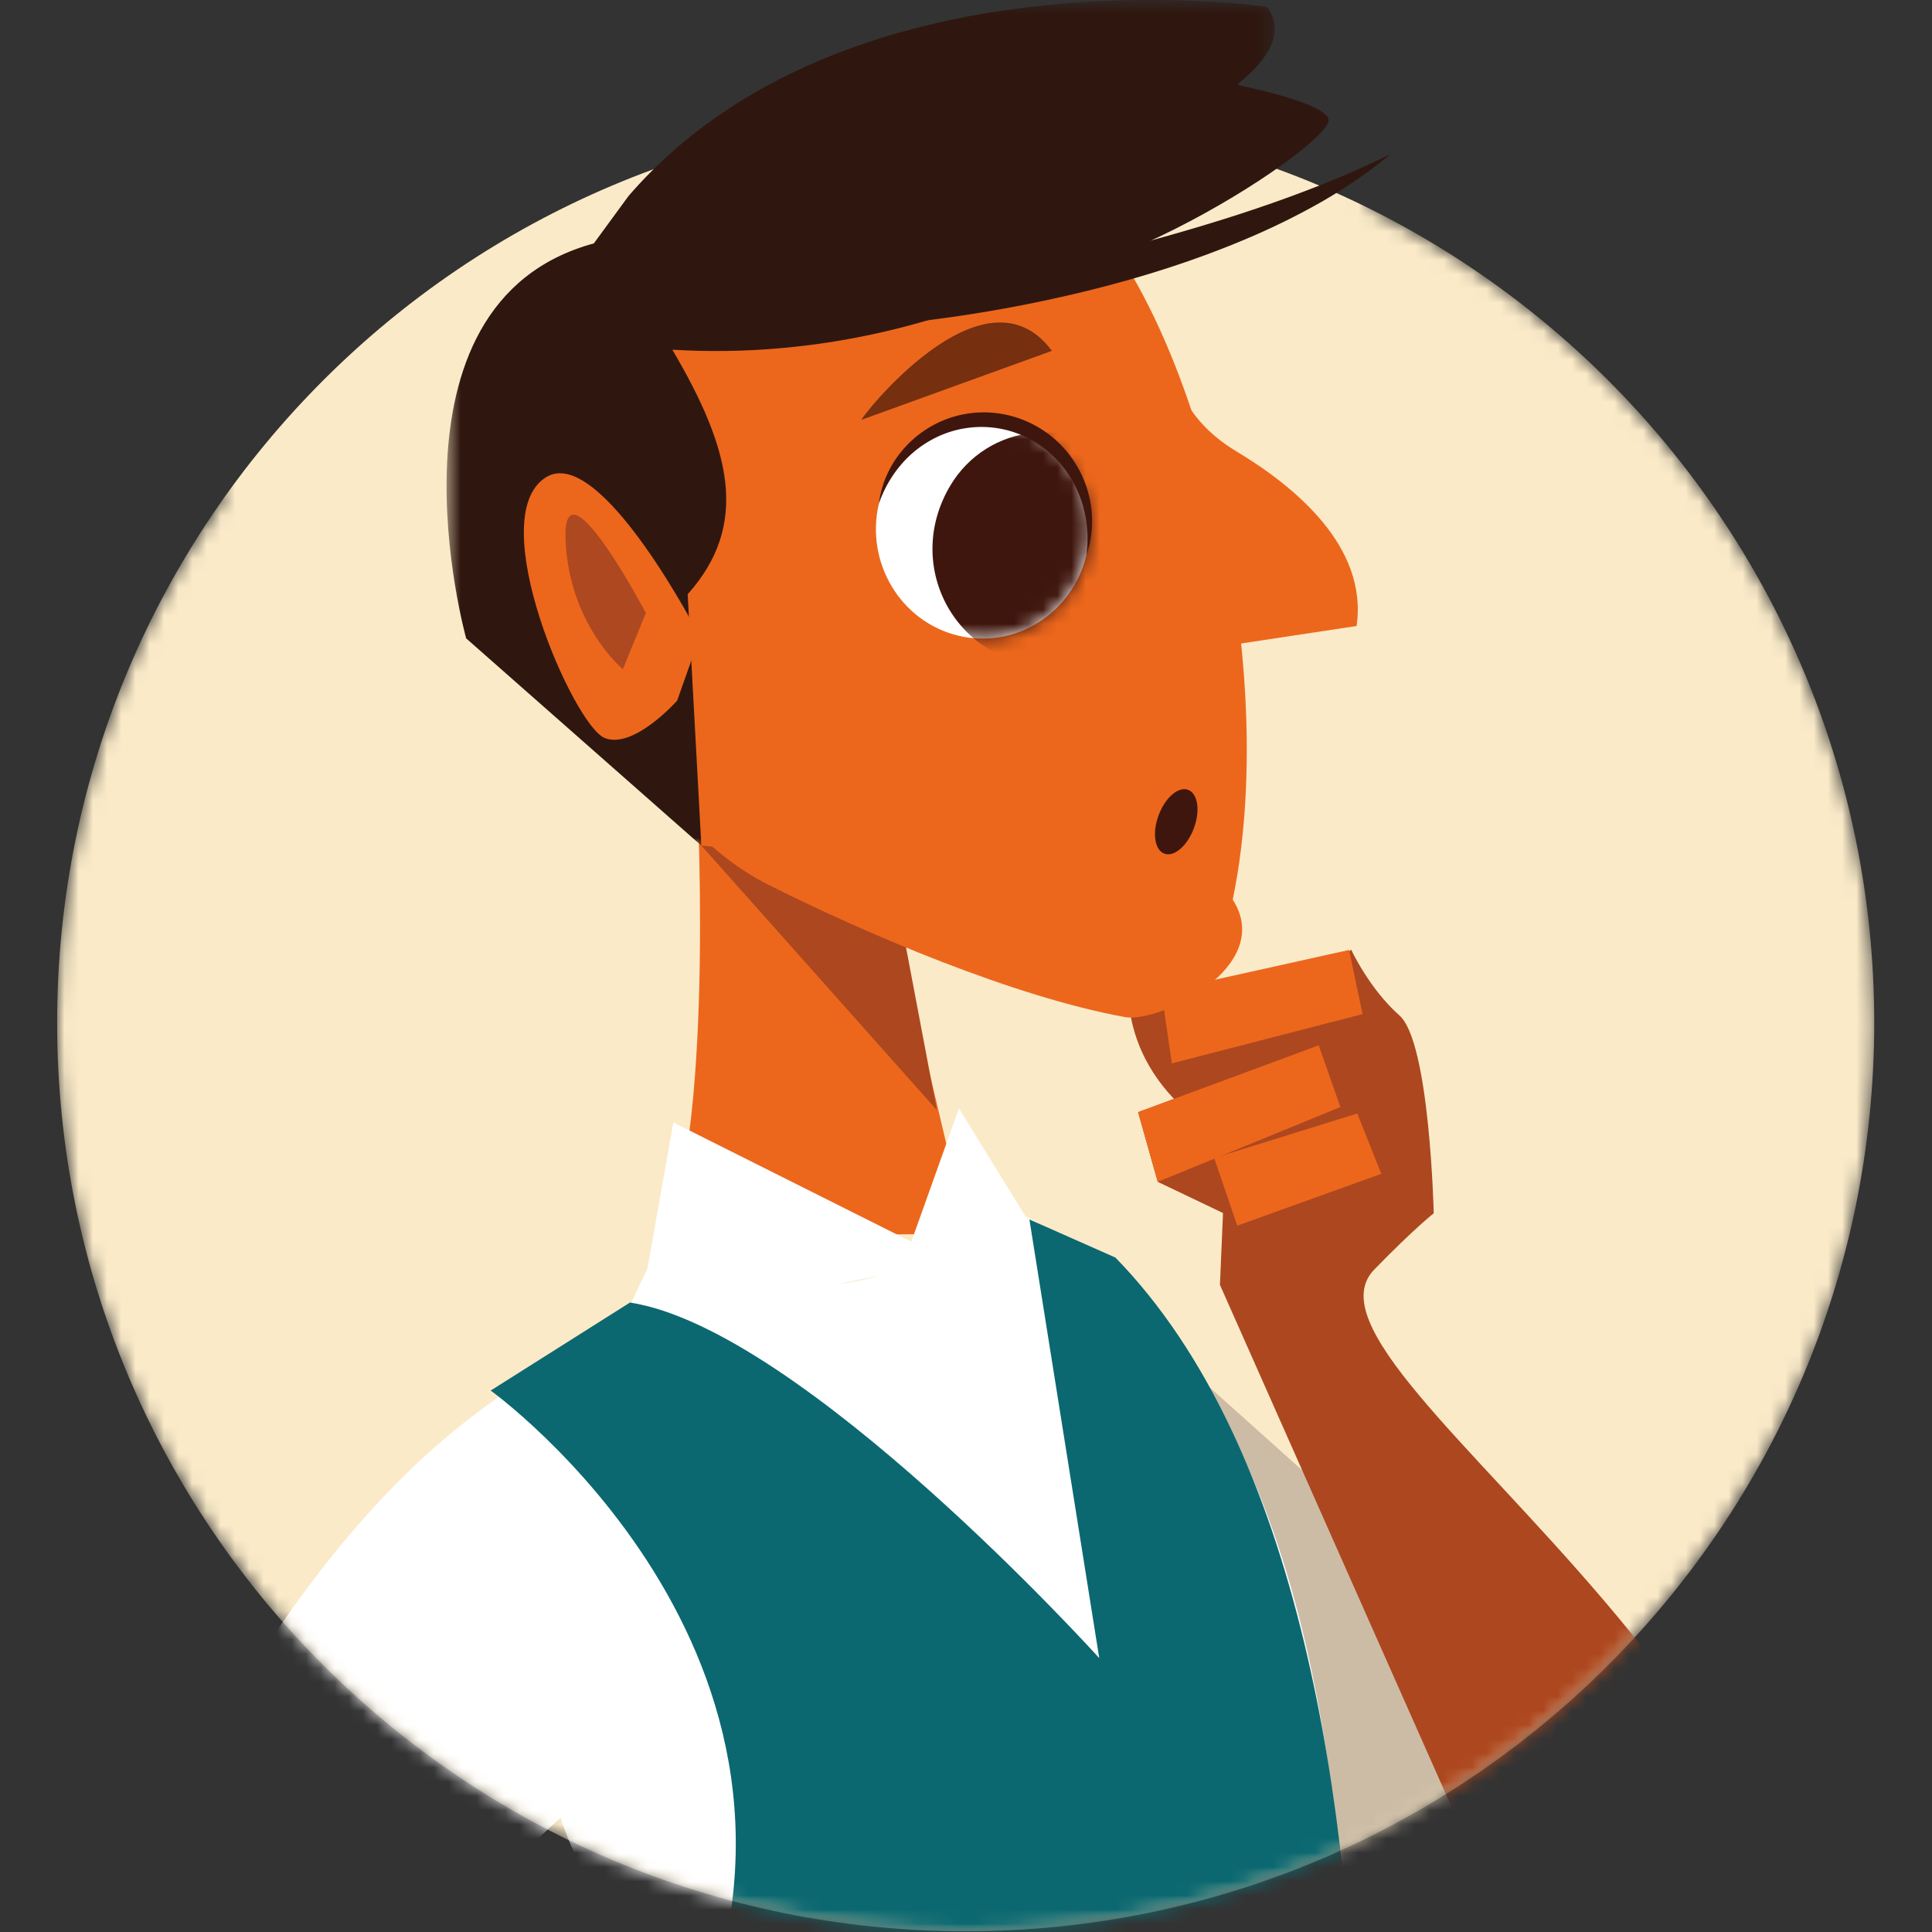
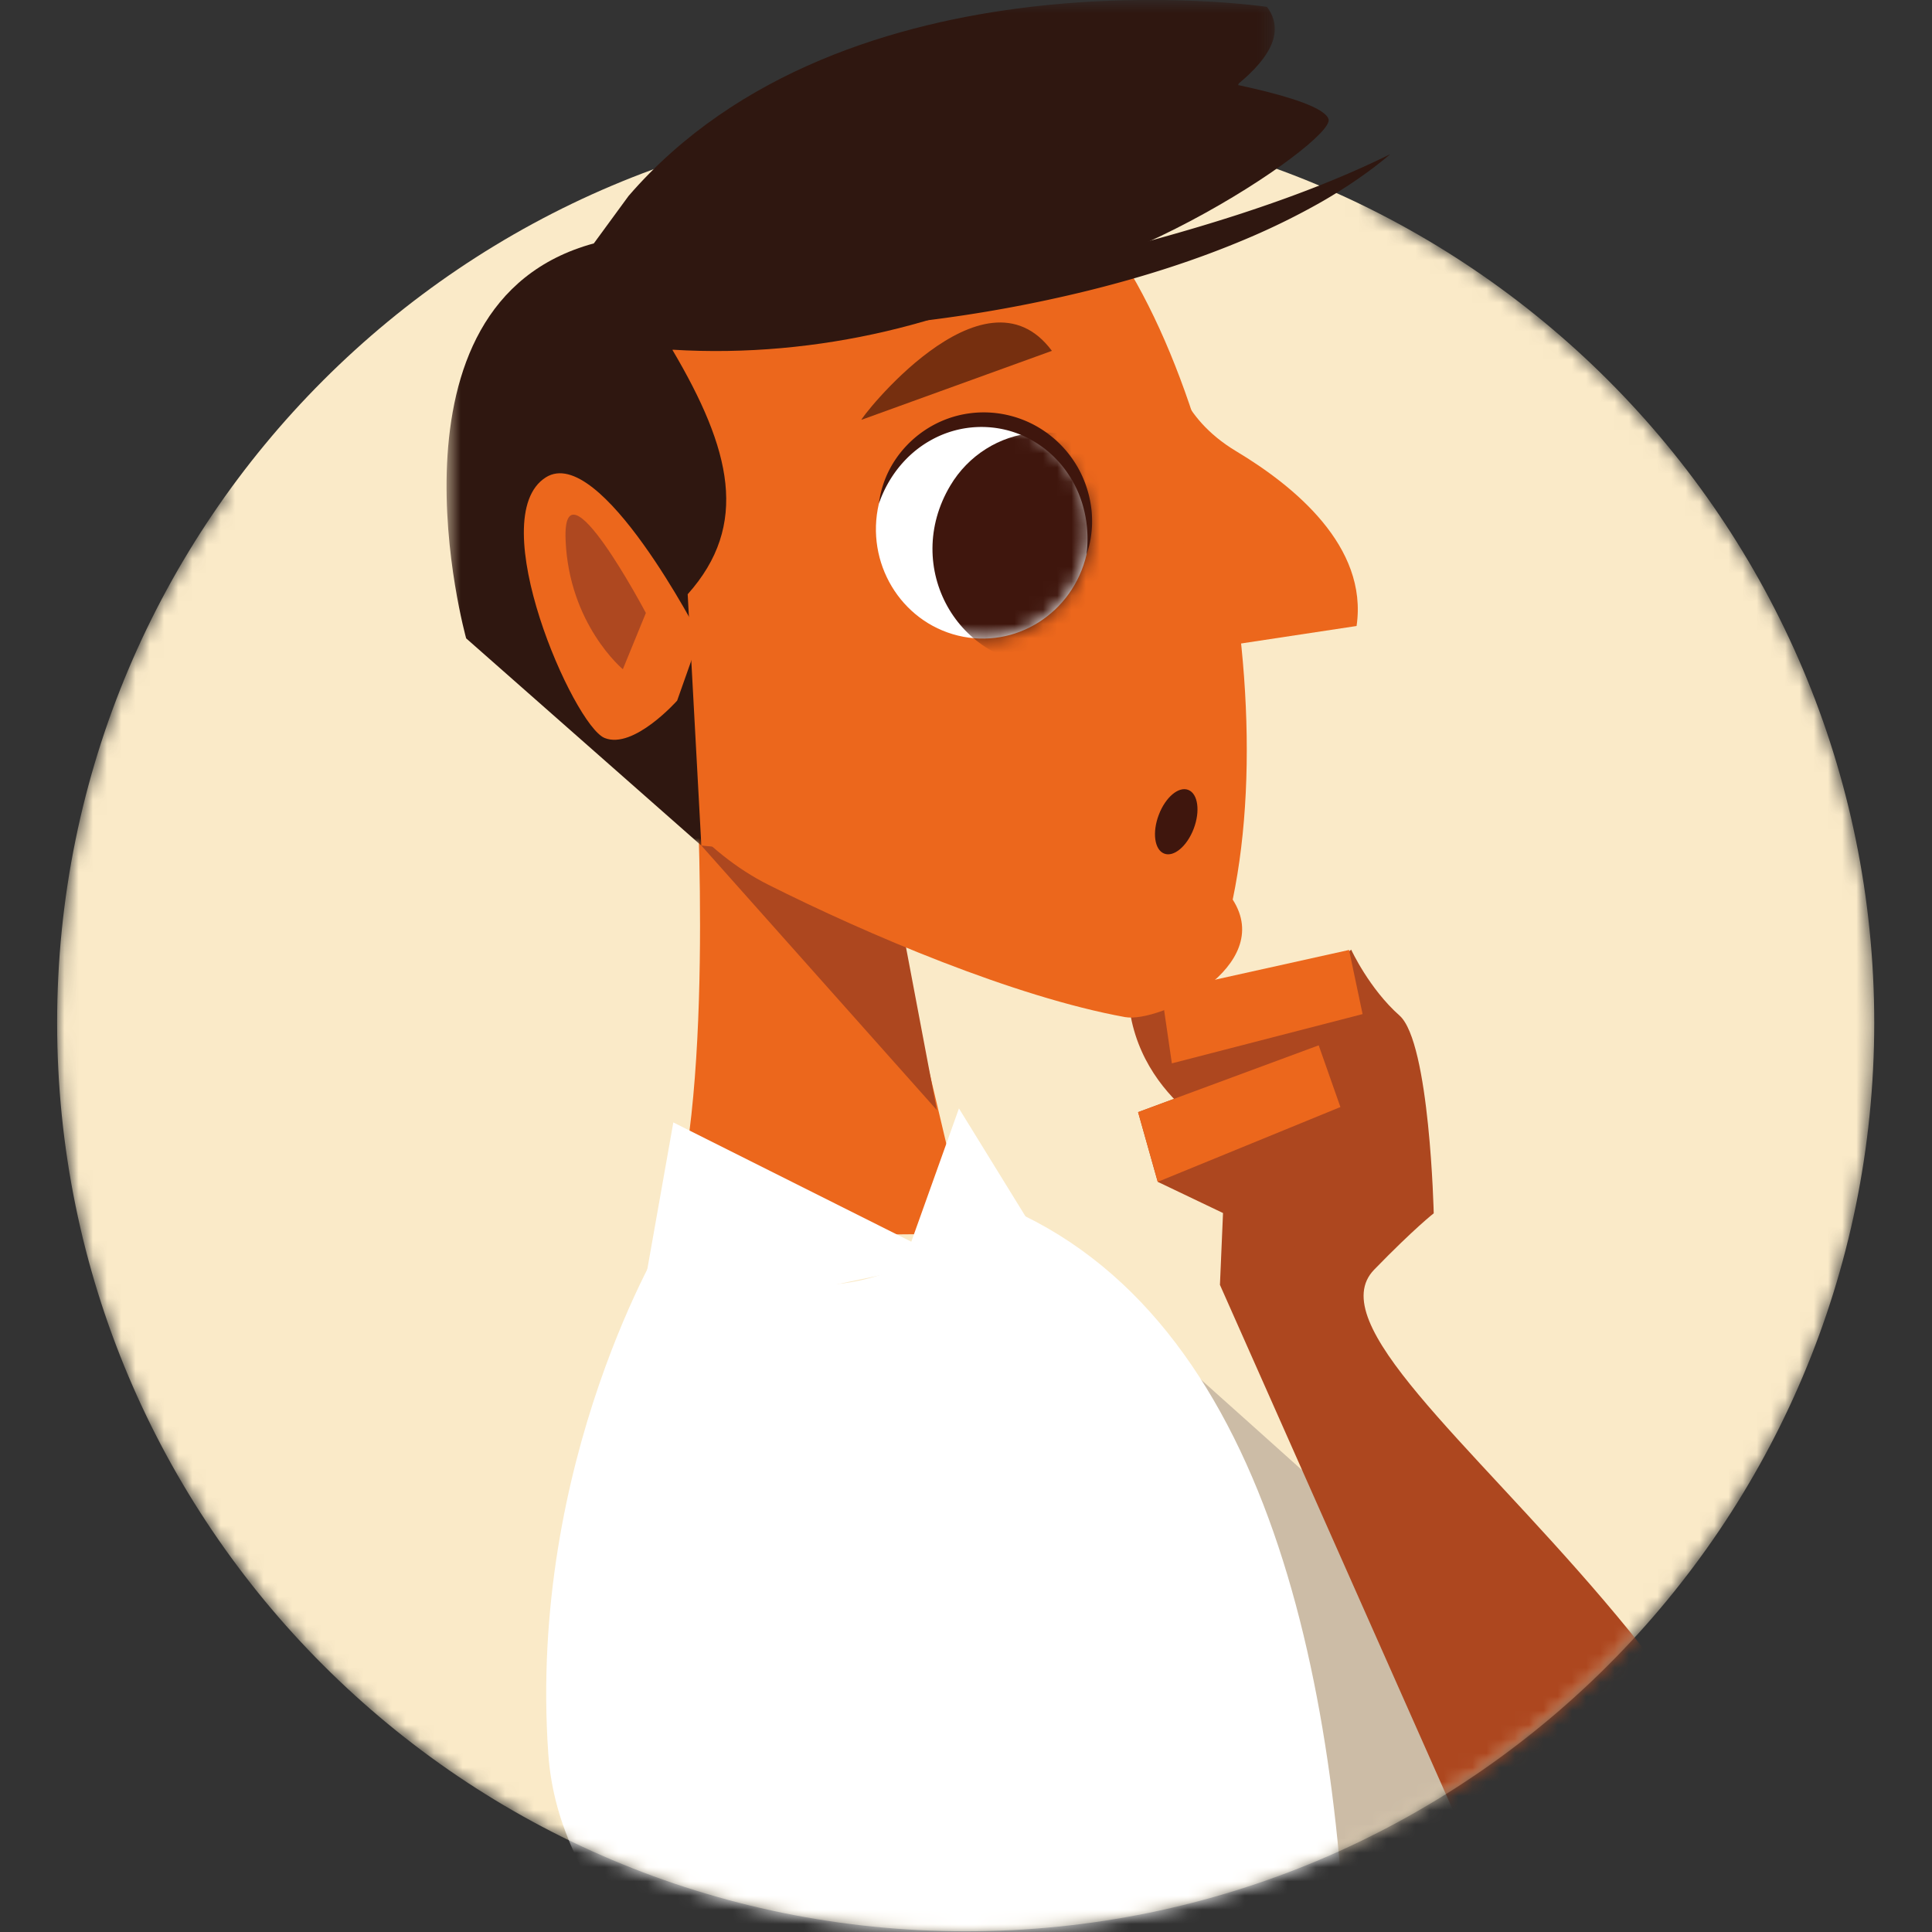
<svg xmlns="http://www.w3.org/2000/svg" xmlns:xlink="http://www.w3.org/1999/xlink" width="160" height="160">
  <rect width="100%" height="100%" fill="#333333" stroke="none" />
  <defs>
    <path d="M29.303.095c-15.37 4.782-27.238 16.94-17.617 45.203C4.326 55.707 0 68.414 0 82.133c0 35.276 28.598 63.872 63.875 63.872 35.274 0 63.872-28.596 63.872-63.872 0-25.23-14.63-47.042-35.865-57.42 10.387-6.514 7.382-19.035-13.59-24.618" id="a" />
-     <path d="M.96 7.048c-.963 4.135 1.529 8.286 5.559 9.27 4.03.987 8.081-1.566 9.04-5.698.963-4.132-1.528-8.286-5.558-9.27a7.36 7.36 0 0 0-1.746-.214C4.86 1.136 1.783 3.519.96 7.048" id="c" />
+     <path d="M.96 7.048c-.963 4.135 1.529 8.286 5.559 9.27 4.03.987 8.081-1.566 9.04-5.698.963-4.132-1.528-8.286-5.558-9.27C4.86 1.136 1.783 3.519.96 7.048" id="c" />
    <path id="e" d="M1.52 2.585h58.227v59.45H1.52z" />
    <path d="M44.308 32.49s-20.893-23.136-32.986-25l-9.796 6.188S27.3 32.234 15.807 59.518c0 0 19.832 24.948 14.455 45.692l29.702-.33c0-.001 11.499-73.884-14.517-100.55l-6.045-2.68z" id="g" />
    <path d="M44.308 32.49s-20.893-23.136-32.986-25l-9.796 6.188S27.3 32.234 15.807 59.518c0 0 19.832 24.948 14.455 45.692l29.702-.33c0-.001 11.499-73.884-14.517-100.55l-6.045-2.68z" id="h" />
    <path d="M44.308 32.49s-20.893-23.136-32.986-25l-9.796 6.188S27.3 32.234 15.807 59.518c0 0 19.832 24.948 14.455 45.692l29.702-.33c0-.001 11.499-73.884-14.517-100.55l-6.045-2.68z" id="i" />
    <path d="M44.308 32.49s-20.893-23.136-32.986-25l-9.796 6.188S27.3 32.234 15.807 59.518c0 0 19.832 24.948 14.455 45.692l29.702-.33c0-.001 11.499-73.884-14.517-100.55l-6.045-2.68z" id="j" />
    <path d="M44.308 32.49s-20.893-23.136-32.986-25l-9.796 6.188S27.3 32.234 15.807 59.518c0 0 19.832 24.948 14.455 45.692l29.702-.33c0-.001 11.499-73.884-14.517-100.55l-6.045-2.68z" id="k" />
-     <path d="M44.308 32.49s-20.893-23.136-32.986-25l-9.796 6.188S27.3 32.234 15.807 59.518c0 0 19.832 24.948 14.455 45.692l29.702-.33c0-.001 11.499-73.884-14.517-100.55l-6.045-2.68z" id="l" />
-     <path d="M43.308 31.49s-20.893-23.136-32.986-25L.526 12.678S26.3 31.234 14.807 58.518c0 0 19.832 24.948 14.455 45.692l29.702-.33c0-.001 11.499-73.884-14.517-100.55L38.402.65z" id="m" />
  </defs>
  <g transform="matrix(1.178 0 0 1.178 4.731 -12.053)">
    <mask id="b" fill="#fff">
      <use xlink:href="#a" />
    </mask>
    <path d="M0 82.133c0 35.276 28.598 63.872 63.874 63.872 35.275 0 63.873-28.596 63.873-63.872 0-35.275-28.598-63.873-63.873-63.873C28.598 18.26 0 46.858 0 82.133" fill="#faeac8" mask="url(#b)" />
    <g mask="url(#b)">
      <path d="M44.942 64.871s1.362 23.954-2.194 32.284l21.258-.189-7.178-30.364Z" fill="#ec671c" />
      <path fill="#ad471f" d="m61.843 88.27-3.278-17.324-13.275-1.269z" />
      <path d="M77.302 104.438s42.751 38.155 46.676 42.489c3.925 4.324-1.235 18.147-1.235 18.147s-24.518-3.302-48.66-36.712z" fill="#ccbca6" />
      <path d="M121.744 164.167c-3.705-3.148-17.8-13.576-17.8-13.576L81.748 100.56l.693-16.154 8.533-7.413s1.266 2.748 3.399 4.633c2.133 1.888 2.405 13.904 2.405 13.904s-1.35 1.043-4.185 3.959c-7.215 7.42 40.588 33.076 29.151 64.678" fill="#ad471f" />
      <path d="M82.534 90.416s-7.646-3.3-7.243-11.548c0 0 16.498 0 7.243 11.548" fill="#ad471f" />
      <path d="M82.645 73.474c3.028 4.702-5.147 8.704-7.57 8.261-7.779-1.414-18.139-5.819-25.087-9.31-8.704-4.37-16.028-17.792-11.546-33.246C43.095 23.145 50.88 16.385 66.57 20.973c11.796 3.534 19.992 33.694 16.076 52.501" fill="#ec671c" />
      <path d="M72.37 49.214c-.963 4.135-5.011 6.686-9.041 5.701-4.033-.987-6.522-5.135-5.56-9.27.96-4.132 5.009-6.686 9.042-5.698 4.03.984 6.522 5.135 5.559 9.267" fill="#fff" />
      <g transform="translate(56.81 38.596)">
        <mask id="d" fill="#fff">
          <use xlink:href="#c" />
        </mask>
        <path d="M19.693 14.142c2.983-5.81-1.288-12.606-7.828-12.074-2.42.195-4.622 1.582-5.884 3.708-3.418 5.742.572 12.718 6.976 12.61 2.83-.05 5.42-1.68 6.736-4.244" fill="#3f160d" mask="url(#d)" />
      </g>
      <g>
        <path d="M57.769 45.644a7.175 7.175 0 0 1 1.018-2.878 7.532 7.532 0 0 1 2.142-2.238c.86-.591 1.848-1 2.879-1.186a7.52 7.52 0 0 1 3.12.096 7.539 7.539 0 0 1 2.829 1.359 7.667 7.667 0 0 1 2.049 2.386c.51.926.82 1.954.922 2.99.093 1.04-.019 2.087-.359 3.04.254-2.006-.198-4.018-1.247-5.596-1.037-1.591-2.644-2.73-4.43-3.164a7.26 7.26 0 0 0-5.345.771c-1.634.929-2.922 2.51-3.578 4.42" fill="#3f160d" />
        <path d="m37.093 47.86 5.65 3.389.507-16.433C63.945 36.092 83.525 24.2 83.534 13.07c0 0-13.622-3.423-31.828 3.396C33.494 23.287 37.093 47.86 37.093 47.86" fill="#2f1710" />
        <g transform="translate(25.857 7.644)">
          <mask id="f" fill="#fff">
            <use xlink:href="#e" />
          </mask>
          <path d="M17.394 27.173c17.014-8.097 46.76-17.438 41.804-24.102 0 0-29.572-4.405-44.878 13.288l-2.445 3.34c-15.547 4.227-8.976 27.767-8.976 27.767l16.534 14.57-.96-17.672c4.359-4.88 3.062-10.174-1.08-17.19" fill="#2f1710" mask="url(#f)" />
        </g>
        <path d="M45.18 54.987s-6.996-13.616-10.825-11.195c-4.463 2.823 1.956 17.435 4.132 18.32 2.034.833 5.101-2.624 5.101-2.624" fill="#ec671c" />
        <path d="m56.55 39.744 13.385-4.847c-4.82-6.494-13.638 4.961-13.384 4.847" fill="#762f0f" />
        <path d="M41.39 53.325s-5.874-11.118-5.645-5.154c.232 5.962 4.026 9.11 4.026 9.11" fill="#ae4820" />
        <path d="M78.527 36.162s.297 3.355 4.365 5.794c4.067 2.44 9.282 6.686 8.462 12.285l-11.722 1.774" fill="#ec671c" />
        <path d="M79.902 68.496c-.47 1.232-1.402 2.015-2.08 1.742-.677-.269-.845-1.492-.371-2.727.47-1.238 1.402-2.018 2.077-1.745.68.272.845 1.495.374 2.73" fill="#3f160d" />
        <path d="M79.32 15.523s9.543 1.483 10.063 3.083c.523 1.606-17.646 13.66-25.984 11.344-8.336-2.315 15.922-14.427 15.922-14.427" fill="#2f1710" />
        <path fill="#fff" d="m69.175 97.526-28.39 5.92 2.535-14.305 16.73 8.385 3.35-9.37z" />
        <path d="M42.748 97.154s-9.66 15.665-8.218 36.378c1.445 20.717 36.004 27.579 25.501 65.604H86.98s17.324-90.264-21.655-104.57c0 0-8.106 11.589-22.576 2.588" fill="#fff" />
        <path d="M49.447 33.405c3.792-.835 7.559-1.612 11.316-2.42 3.755-.805 7.494-1.64 11.208-2.56 3.711-.925 7.398-1.925 11.035-3.101 3.637-1.183 7.215-2.526 10.71-4.25-.369.322-.756.625-1.143.922-.393.297-.792.585-1.198.864a36.985 36.985 0 0 1-2.491 1.566 50.095 50.095 0 0 1-5.272 2.594c-3.606 1.529-7.338 2.705-11.115 3.64a97.563 97.563 0 0 1-11.449 2.105 93.07 93.07 0 0 1-5.788.538c-.969.053-1.934.1-2.903.118l-1.455.012c-.486-.003-.969-.003-1.455-.028" fill="#2f1710" />
-         <path d="M56.849 102.377s-12.511-4.934-28.873 8.385c-16.358 13.319-25.498 39.461-25.498 39.461l16.358 5.918s17.32-23.675 36.087-31.073z" fill="#fff" />
-         <path d="M30.48 107.99s25.774 18.553 14.278 45.84c0 0 19.831 24.945 14.455 45.693l29.705-.335s11.496-73.883-14.52-100.548l-6.045-2.678 4.91 30.838s-20.894-23.134-32.99-24.997z" fill="#0b6870" />
      </g>
      <g>
        <path fill="#ec671c" d="m90.826 77.015.95 4.51-13.408 3.463-.734-5.045z" />
        <path fill="#ad471f" d="m88.691 83.72.594 15.287-11.91-5.69-1.381-4.9z" />
        <path fill="#ec671c" d="m88.691 83.72 1.526 4.339-12.842 5.259-1.381-4.9z" />
-         <path fill="#ec671c" d="m91.404 88.512 1.687 4.243-10.125 3.643-1.622-4.757z" />
      </g>
    </g>
  </g>
</svg>